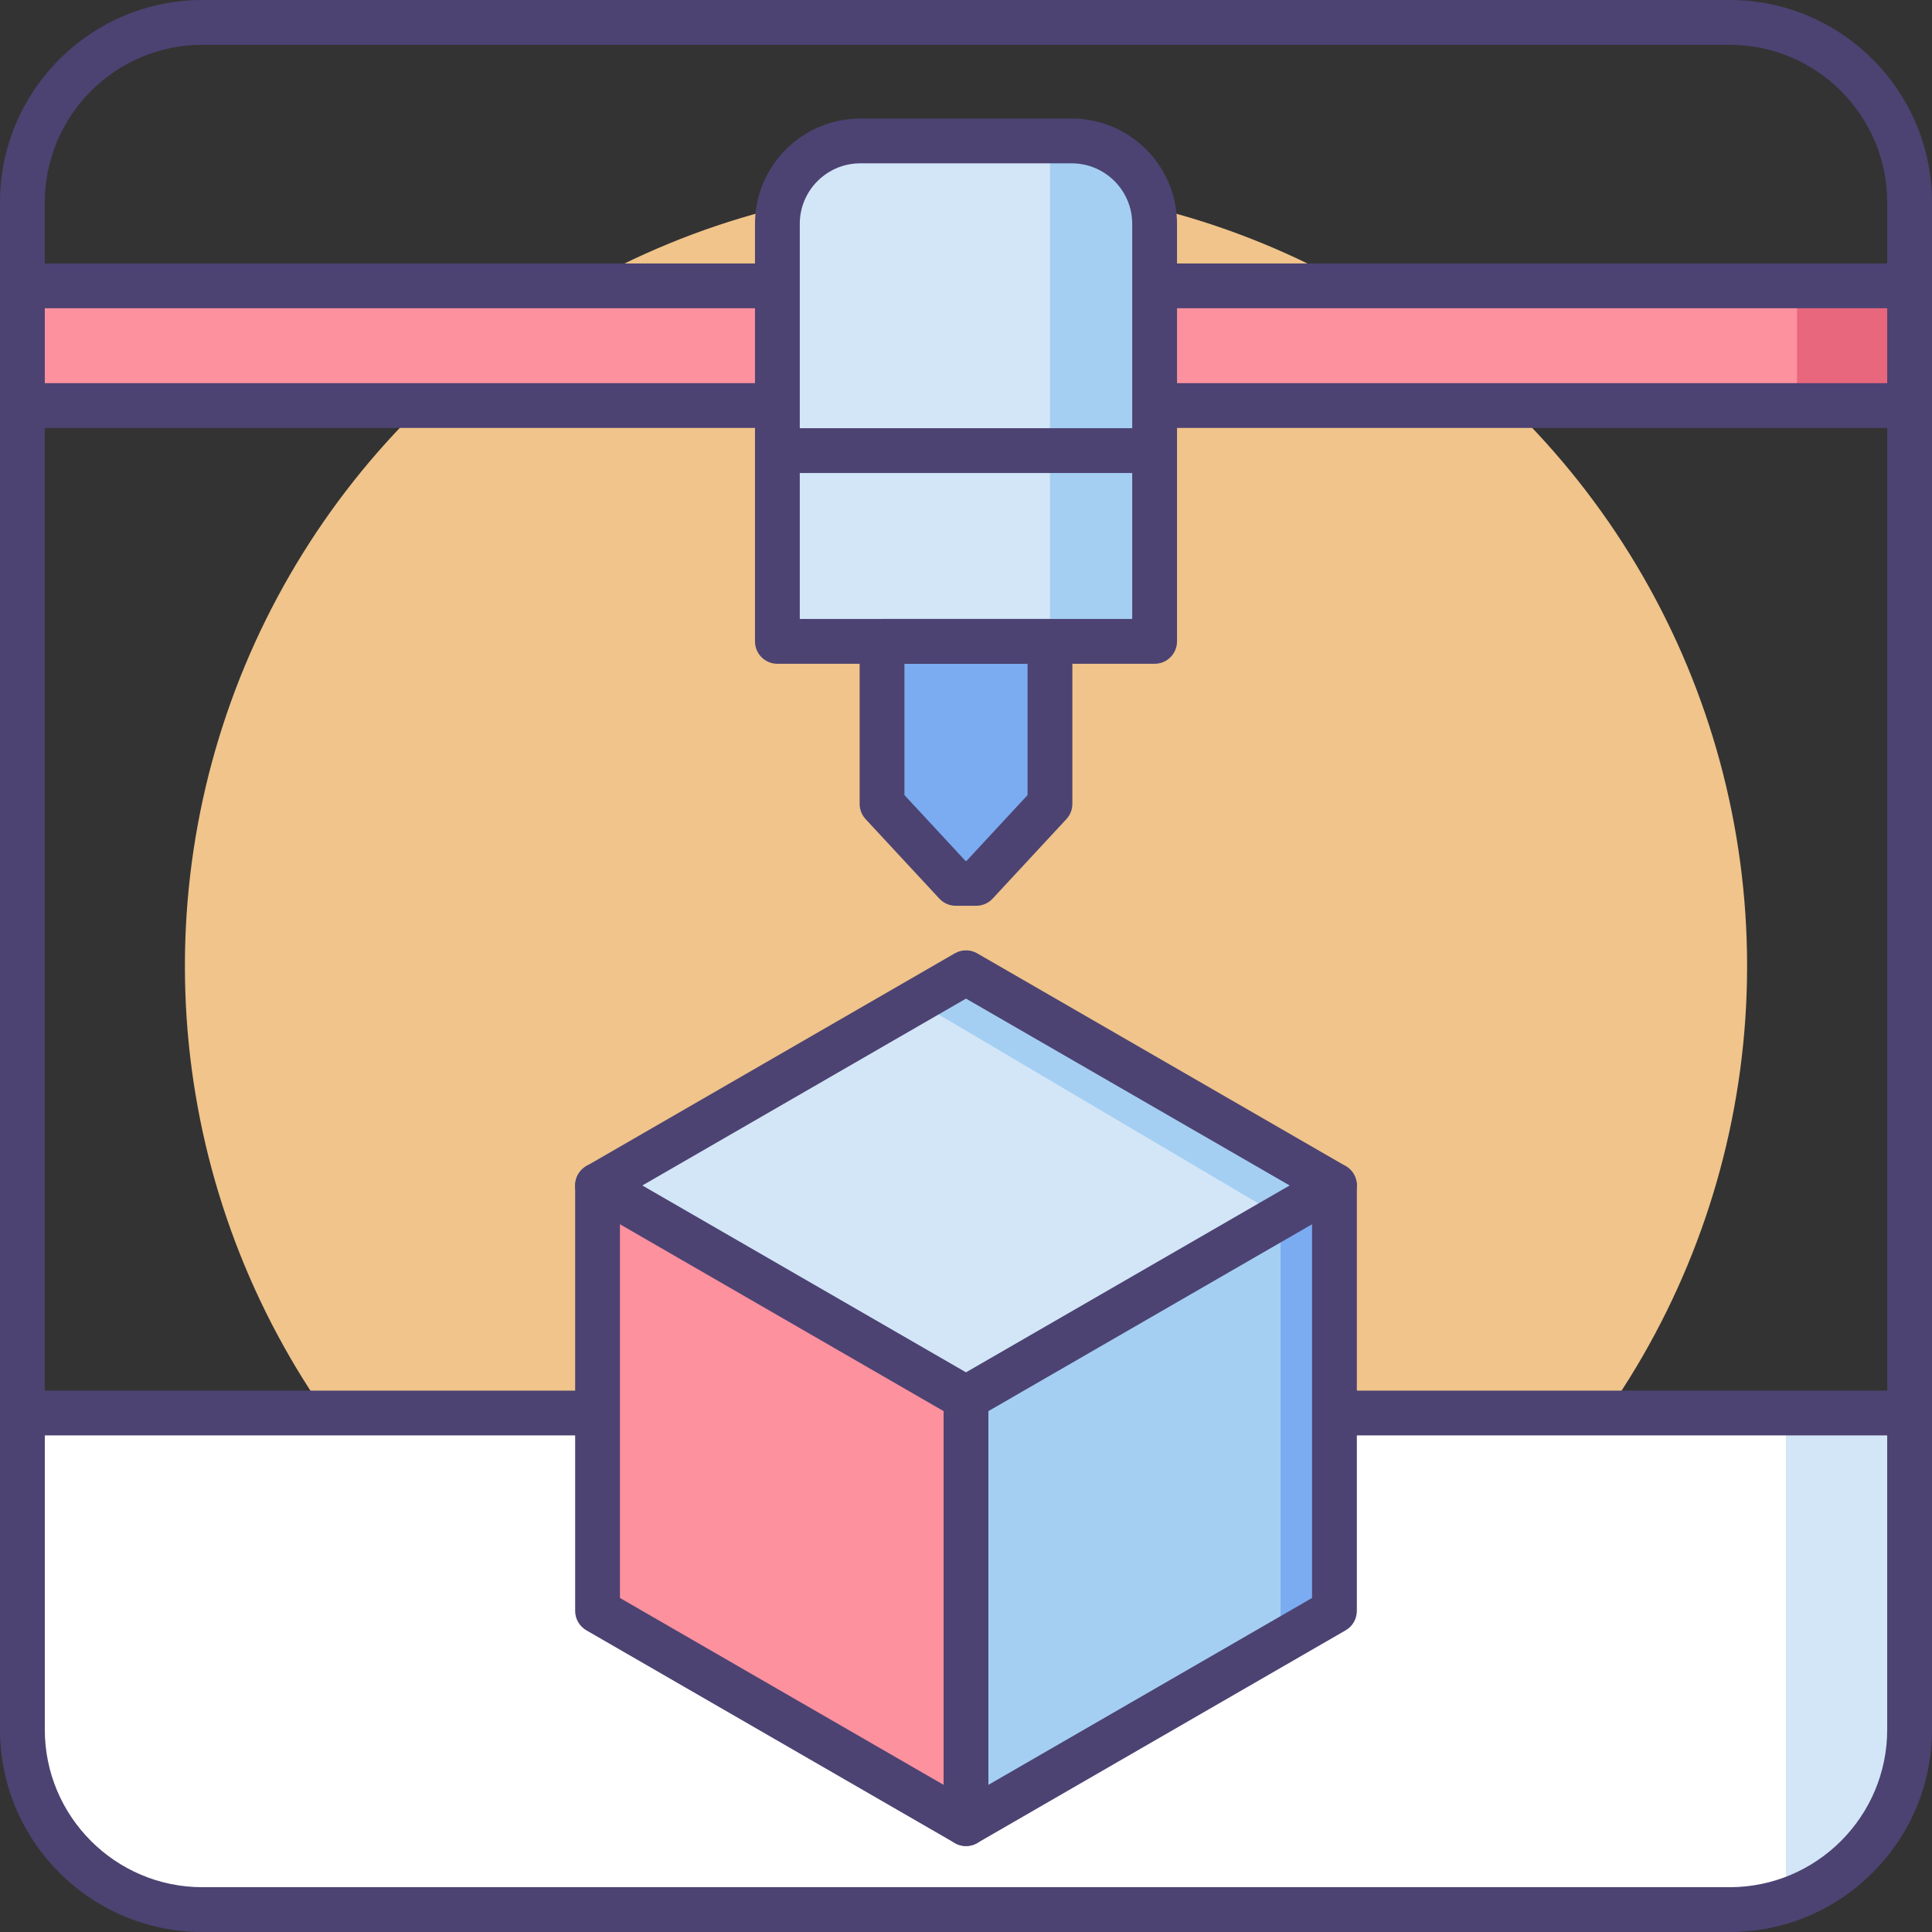
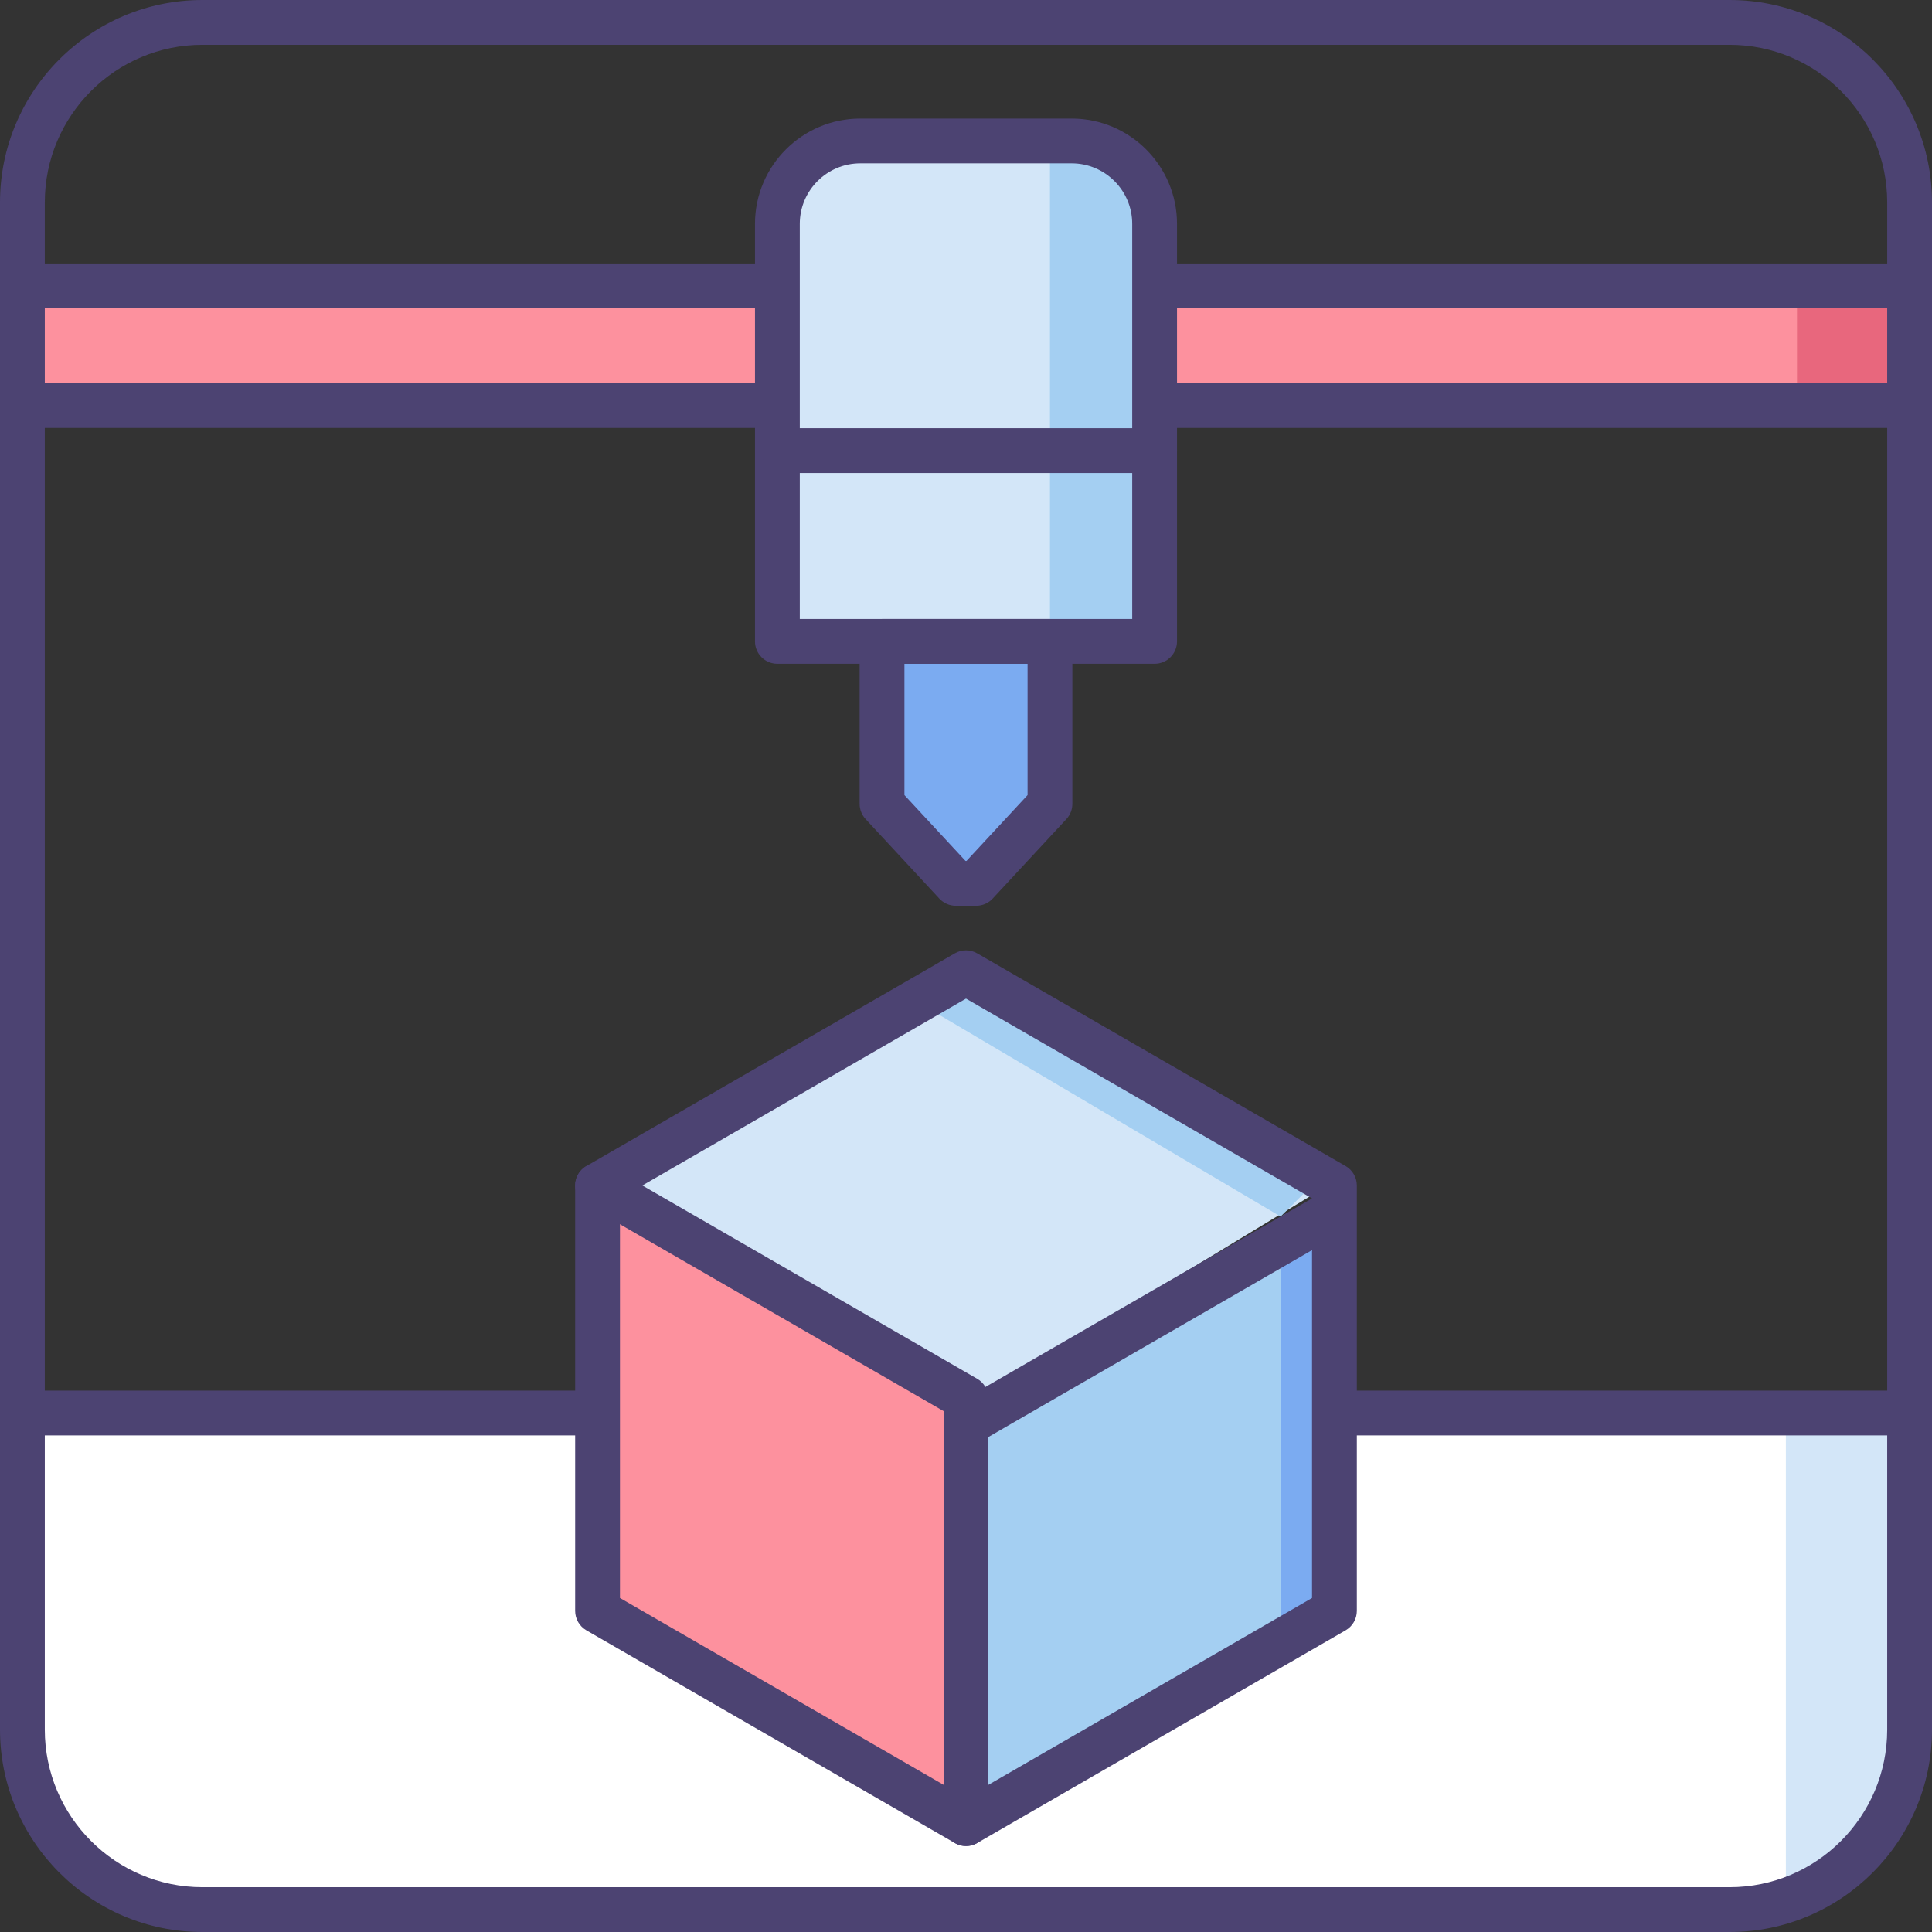
<svg xmlns="http://www.w3.org/2000/svg" version="1.1" id="Icon_Set" x="0px" y="0px" viewBox="0 0 512 512" style="enable-background:new 0 0 512 512;" xml:space="preserve">
  <rect x="0" y="0" width="512" height="512" fill="#333333" stroke="none" />
  <style type="text/css"> .st0{fill:#F0C48A;} .st1{fill:#FD919E;} .st2{fill:#E8677D;} .st3{fill:#4C4372;} .st4{fill:#D3E6F8;} .st5{fill:#A4CFF2;} .st6{fill:#FFFFFF;} .st7{fill:#7BABF1;} </style>
  <g>
-     <circle class="st0" cx="256" cy="256" r="207" />
    <g>
      <g>
        <rect x="6.846" y="74.481" class="st1" width="499.218" height="32.991" />
      </g>
      <g>
        <rect x="476.221" y="75.676" class="st2" width="29.681" height="35.618" />
      </g>
      <g>
        <path class="st6" d="M449.114,507.528H66.02c-34.095,0-61.735-27.64-61.735-61.735v-70.711h506.564v70.711 C510.849,479.888,483.209,507.528,449.114,507.528z" />
      </g>
      <g>
        <path class="st4" d="M473.275,505.721c14.595-6.448,26.263-18.303,32.445-33.04V376.89h-32.445V505.721z" />
      </g>
      <g>
        <path class="st3" d="M500.022,380.397H11.835c-3.279,0-5.936-2.658-5.936-5.936s2.657-5.936,5.936-5.936h488.187 c3.278,0,5.936,2.658,5.936,5.936S503.3,380.397,500.022,380.397z" />
      </g>
      <g>
        <path class="st3" d="M506.064,81.692H6.846c-3.278,0-5.936-2.658-5.936-5.936c0-3.278,2.658-5.936,5.936-5.936h499.218 c3.278,0,5.936,2.658,5.936,5.936C512,79.034,509.342,81.692,506.064,81.692z" />
      </g>
      <g>
        <path class="st3" d="M506.064,113.409H6.846c-3.278,0-5.936-2.658-5.936-5.936c0-3.278,2.658-5.936,5.936-5.936h499.218 c3.278,0,5.936,2.658,5.936,5.936C512,110.751,509.342,113.409,506.064,113.409z" />
      </g>
      <g>
        <path class="st4" d="M305.985,169.973h-99.97V59.324c0-12.137,9.839-21.976,21.975-21.976h56.019 c12.137,0,21.975,9.839,21.975,21.976V169.973z" />
      </g>
      <g>
        <path class="st5" d="M308.341,170.925h-30.089V32.712l0,0c16.618,0,30.089,13.472,30.089,30.089V170.925z" />
      </g>
      <g>
        <polygon class="st7" points="258.715,234.099 253.284,234.099 233.748,213.038 233.748,169.973 278.252,169.973 278.252,213.038 " />
      </g>
      <g>
        <g>
          <polygon class="st1" points="158.358,426.909 256,483.283 256,370.534 160.574,316.498 " />
        </g>
        <g>
          <polygon class="st5" points="353.642,426.909 256,483.283 256,370.534 351.426,316.498 " />
        </g>
        <g>
          <polygon class="st7" points="339.378,322.397 339.378,433.666 353.642,423.947 351.426,316.498 " />
        </g>
        <g>
          <path class="st4" d="M161.481,310.867c0,0,0.889,5.611,4.397,7.636c3.508,2.025,85.175,49.572,85.175,49.572h11.964 l85.044-51.577l2.91-5.632l-90.763-50.649h-8.418L161.481,310.867z" />
        </g>
        <g>
          <path class="st5" d="M242.862,265.373l96.516,57.024l11.594-11.53l-90.763-50.649 C260.209,260.218,247.894,262.468,242.862,265.373z" />
        </g>
        <g>
          <path class="st3" d="M256,489.219c-1.025,0-2.05-0.265-2.968-0.795L155.39,432.05c-1.837-1.061-2.968-3.02-2.968-5.141V314.161 c0-2.121,1.131-4.08,2.968-5.141l97.642-56.374c1.837-1.061,4.1-1.061,5.936,0l97.642,56.374 c1.837,1.061,2.968,3.02,2.968,5.141v112.748c0,2.121-1.131,4.08-2.968,5.141l-97.642,56.374 C258.05,488.954,257.025,489.219,256,489.219z M164.294,423.482L256,476.429l91.705-52.947V317.588L256,264.642l-91.706,52.947 V423.482z" />
        </g>
        <g>
-           <path class="st3" d="M256.005,376.472c-2.052,0-4.047-1.065-5.146-2.969c-1.639-2.84-0.666-6.47,2.173-8.109l97.642-56.374 c2.84-1.638,6.471-0.665,8.109,2.173c1.639,2.84,0.667,6.47-2.173,8.109l-97.642,56.374 C258.033,376.215,257.013,376.472,256.005,376.472z" />
+           <path class="st3" d="M256.005,376.472c-2.052,0-4.047-1.065-5.146-2.969l97.642-56.374 c2.84-1.638,6.471-0.665,8.109,2.173c1.639,2.84,0.667,6.47-2.173,8.109l-97.642,56.374 C258.033,376.215,257.013,376.472,256.005,376.472z" />
        </g>
        <g>
          <path class="st3" d="M256,489.219c-3.278,0-5.936-2.658-5.936-5.936V373.962l-94.674-54.66c-2.839-1.64-3.812-5.27-2.173-8.109 c1.639-2.84,5.271-3.813,8.109-2.173l97.642,56.374c1.837,1.061,2.968,3.02,2.968,5.141v112.748 C261.936,486.561,259.278,489.219,256,489.219z" />
        </g>
      </g>
      <g>
        <path class="st3" d="M305.985,175.909h-99.97c-3.278,0-5.936-2.658-5.936-5.936V59.324c0-15.39,12.521-27.912,27.911-27.912 h56.02c15.391,0,27.911,12.522,27.911,27.912v110.649C311.921,173.251,309.263,175.909,305.985,175.909z M211.951,164.037h88.098 V59.324c0-8.844-7.195-16.04-16.039-16.04h-56.02c-8.844,0-16.039,7.195-16.039,16.04V164.037z" />
      </g>
      <g>
        <path class="st3" d="M258.715,240.036h-5.43c-1.652,0-3.229-0.688-4.352-1.9l-19.537-21.061 c-1.018-1.098-1.584-2.539-1.584-4.037v-43.065c0-3.278,2.658-5.936,5.936-5.936h44.503c3.278,0,5.936,2.658,5.936,5.936v43.065 c0,1.498-0.566,2.939-1.585,4.037l-19.536,21.061C261.944,239.348,260.367,240.036,258.715,240.036z M255.875,228.163h0.25 l16.191-17.454v-34.799h-32.631v34.799L255.875,228.163z" />
      </g>
      <g>
        <path class="st3" d="M305.985,125.345h-98.347c-3.278,0-5.936-2.658-5.936-5.936c0-3.278,2.658-5.936,5.936-5.936h98.347 c3.278,0,5.936,2.658,5.936,5.936C311.921,122.687,309.263,125.345,305.985,125.345z" />
      </g>
      <g>
        <path class="st3" d="M458.366,512H53.634C24.06,512,0,487.94,0,458.366V53.633C0,24.06,24.06,0,53.634,0h404.733 C487.94,0,512,24.06,512,53.633v404.733C512,487.94,487.94,512,458.366,512z M53.634,11.873 c-23.027,0-41.761,18.734-41.761,41.761v404.733c0,23.027,18.734,41.761,41.761,41.761h404.733 c23.027,0,41.761-18.734,41.761-41.761V53.633c0-23.027-18.734-41.761-41.761-41.761H53.634z" />
      </g>
    </g>
  </g>
</svg>